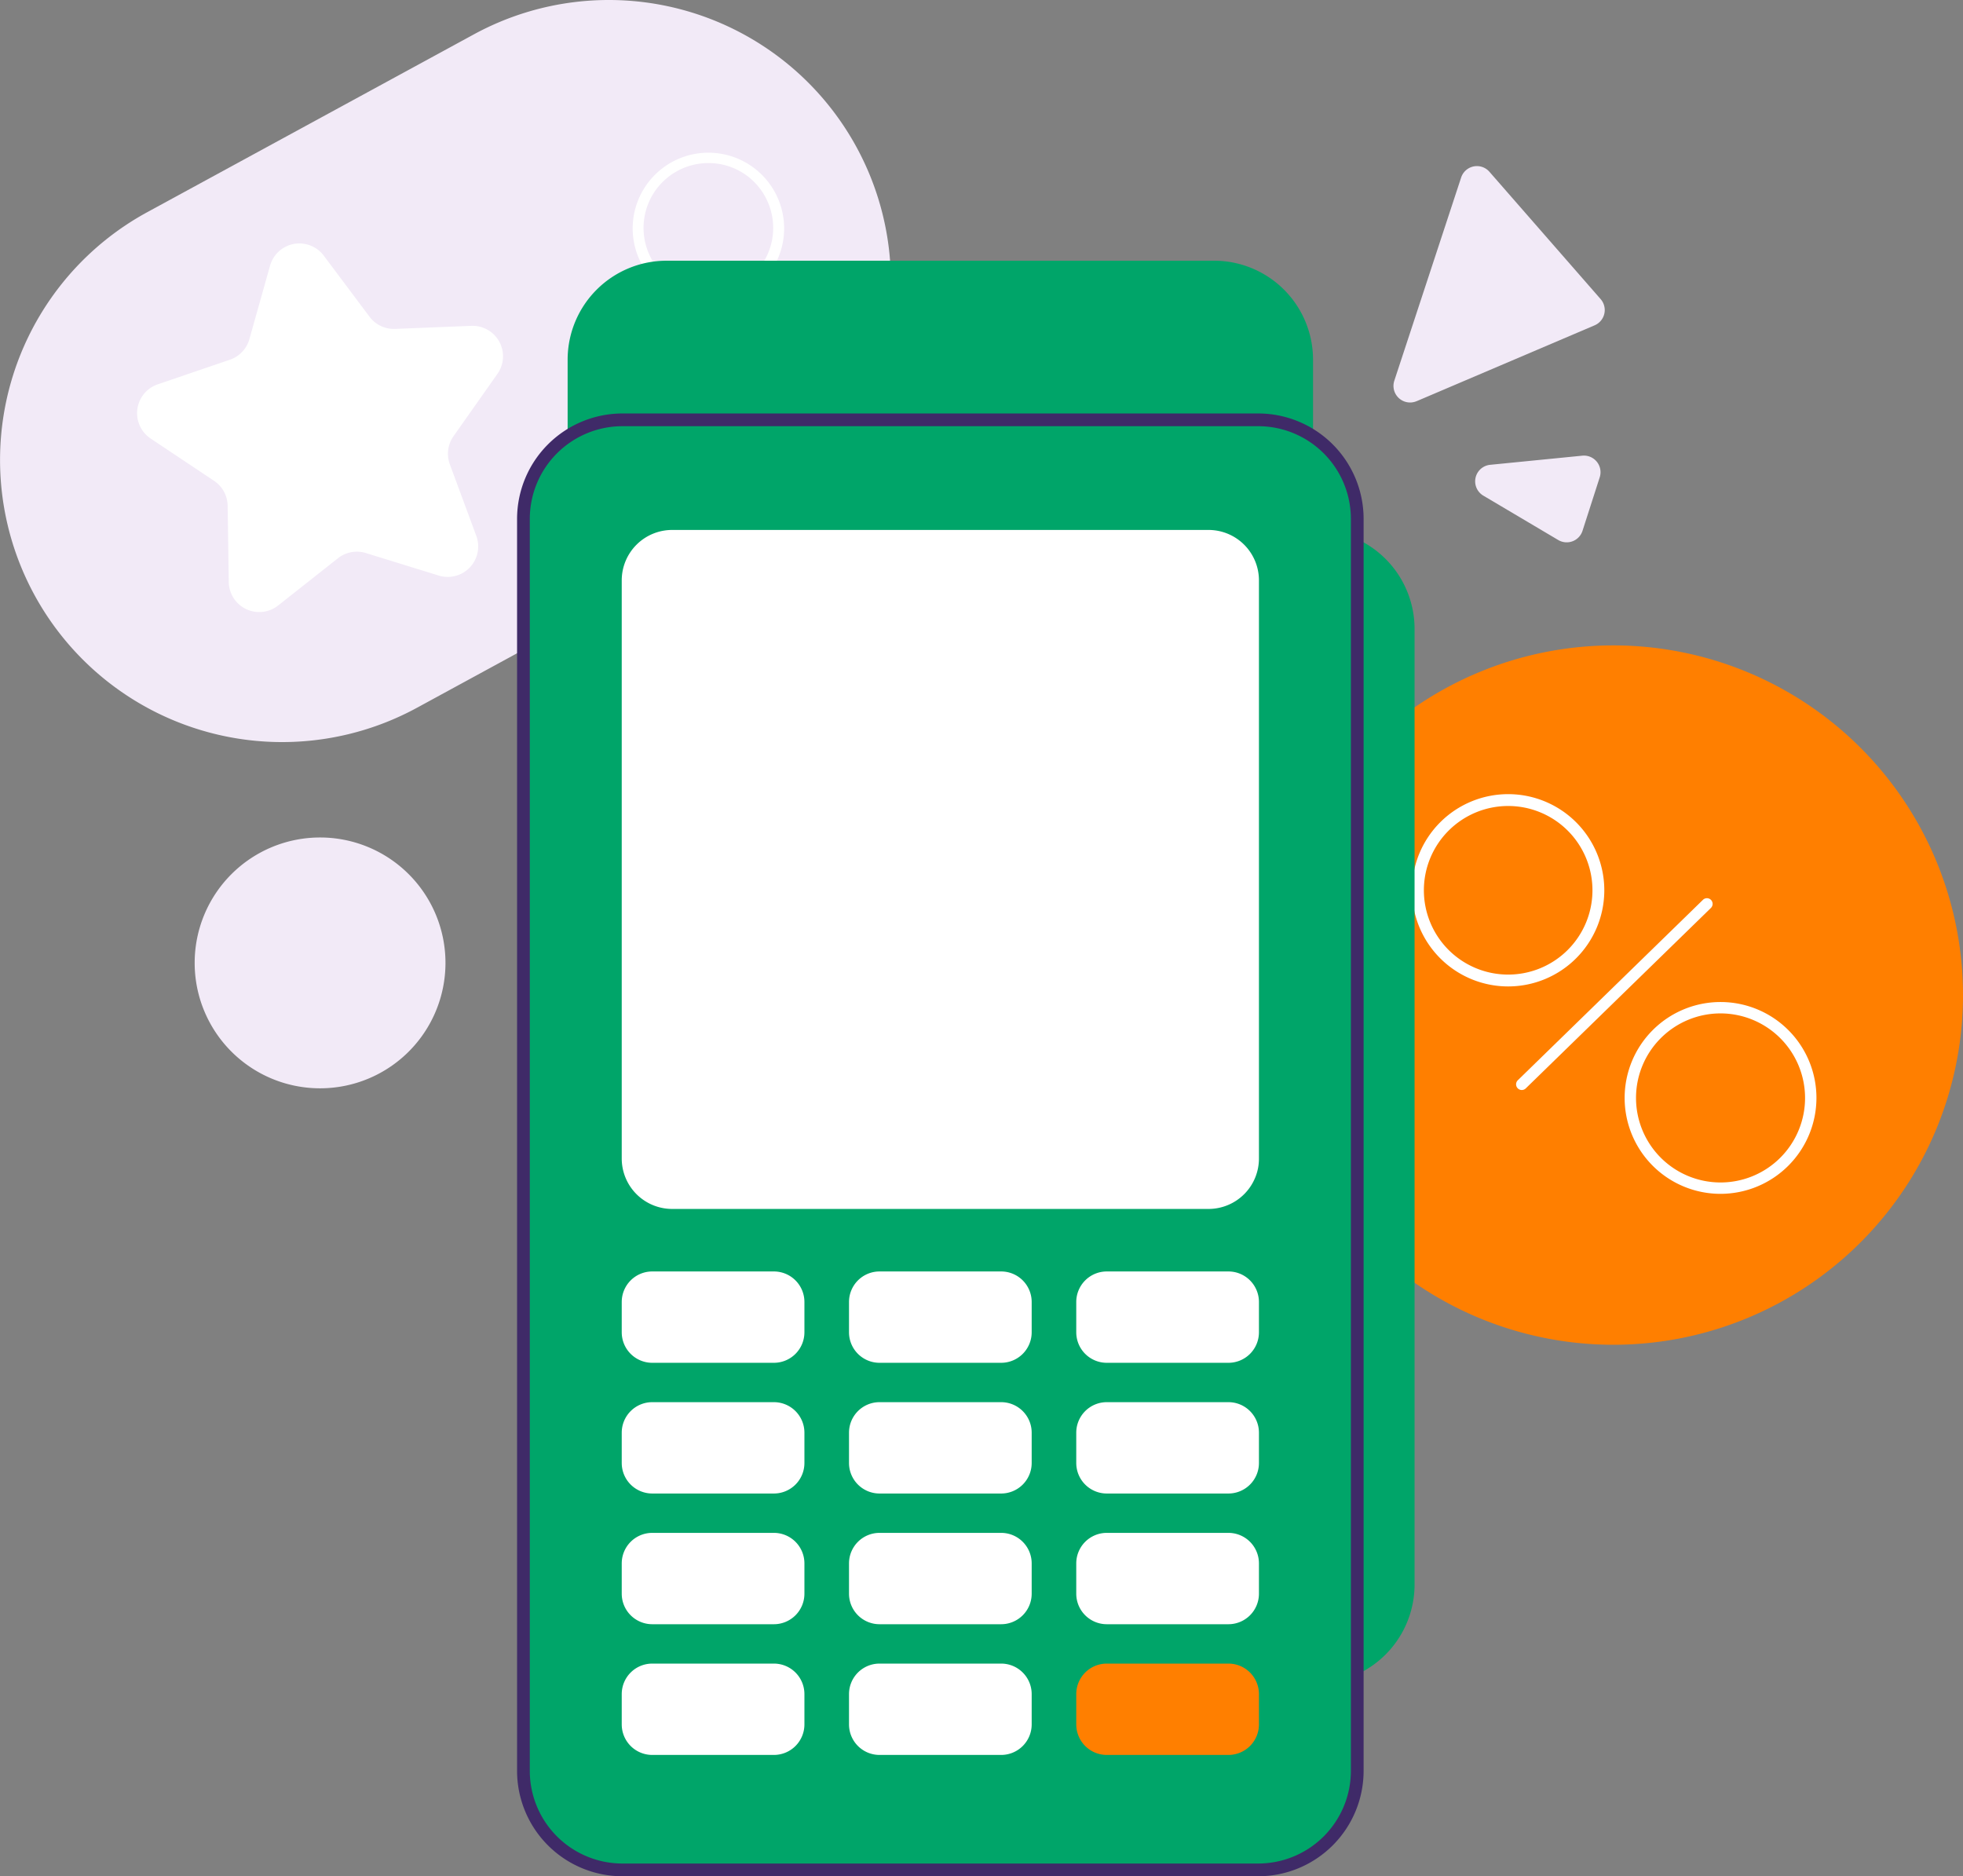
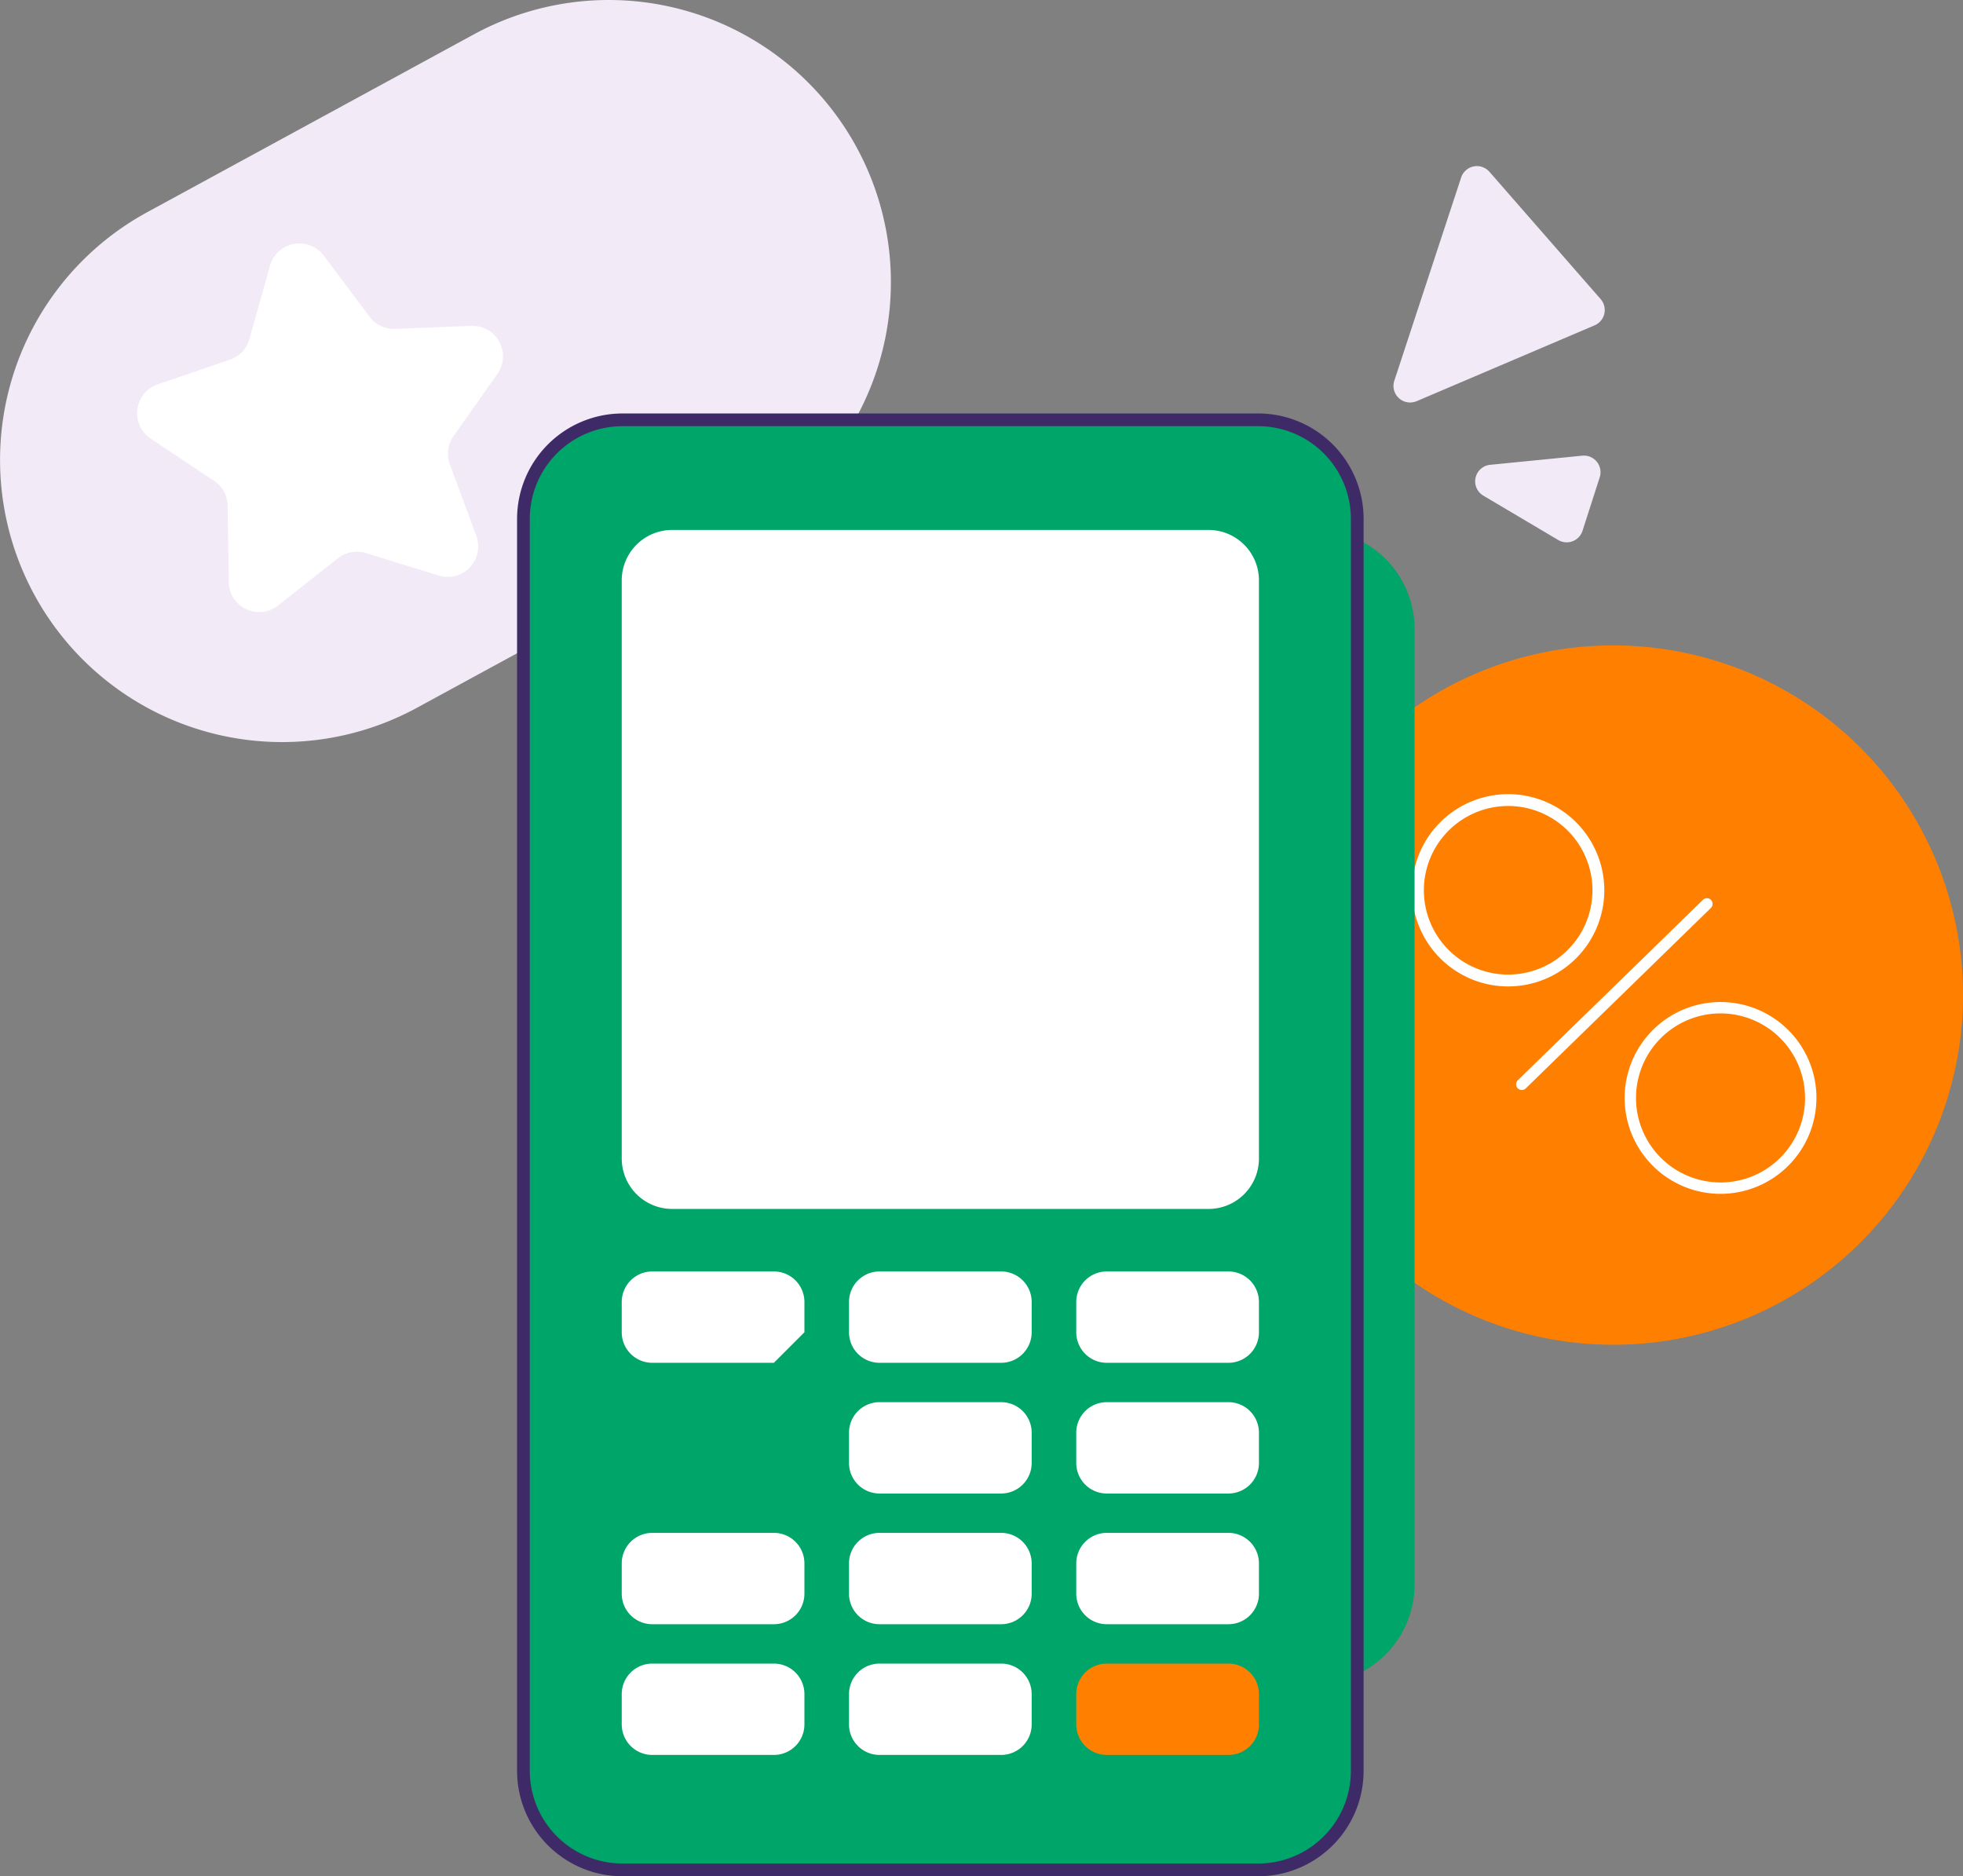
<svg xmlns="http://www.w3.org/2000/svg" id="Ilustra_de_maquininha_de_cartão" data-name="Ilustra de maquininha de cartão" width="530.357" height="506.879" viewBox="0 0 530.357 506.879">
  <rect x="0" y="0" width="530.357" height="506.879" fill="#808080" stroke="none" />
  <defs>
    <clipPath id="clip-path">
      <rect id="Rectangle_1253" data-name="Rectangle 1253" width="530.357" height="506.879" fill="none" />
    </clipPath>
    <clipPath id="clip-path-2">
      <rect id="Rectangle_1251" data-name="Rectangle 1251" width="201.393" height="311.637" fill="#00a569" />
    </clipPath>
  </defs>
  <g id="Group_163597" data-name="Group 163597" clip-path="url(#clip-path)">
    <path id="Path_3212" data-name="Path 3212" d="M685.412,348.01a94.467,94.467,0,1,1-94.467-94.467,94.468,94.468,0,0,1,94.467,94.467" transform="translate(-155.056 -79.184)" fill="#ff7f00" />
    <path id="Path_3213" data-name="Path 3213" d="M605.828,338.668A24.373,24.373,0,1,1,581.455,314.3a24.373,24.373,0,0,1,24.373,24.373" transform="translate(-173.983 -98.158)" fill="none" stroke="#fff" stroke-width="3.2" />
    <path id="Path_3214" data-name="Path 3214" d="M664.193,445.46a25.91,25.91,0,1,1,25.91-25.91,25.939,25.939,0,0,1-25.91,25.91m0-48.746a22.836,22.836,0,1,0,22.836,22.836,22.862,22.862,0,0,0-22.836-22.836" transform="translate(-199.343 -122.939)" fill="#fff" />
    <path id="Path_3215" data-name="Path 3215" d="M597.174,404.67a1.537,1.537,0,0,1-1.072-2.637l50.023-48.745a1.536,1.536,0,1,1,2.145,2.2l-50.022,48.746a1.534,1.534,0,0,1-1.073.436" transform="translate(-186.024 -110.199)" fill="#fff" />
    <path id="Path_3216" data-name="Path 3216" d="M9.291,160.7a76.213,76.213,0,0,0,103.378,30.5l88.255-48.044A76.214,76.214,0,1,0,128.043,9.276L39.788,57.32A76.214,76.214,0,0,0,9.291,160.7" transform="translate(0 0)" fill="#f2eaf7" />
-     <path id="Path_3217" data-name="Path 3217" d="M268.977,100.782a20.664,20.664,0,0,1-5.854-.851,20.459,20.459,0,1,1,5.854.851m-.058-38.114a17.513,17.513,0,1,0,15.414,9.139,17.406,17.406,0,0,0-15.414-9.139" transform="translate(-77.566 -18.612)" fill="#fff" />
    <path id="Path_3218" data-name="Path 3218" d="M74.665,159.773,57.522,148.338a8.232,8.232,0,0,1,1.911-14.64l19.5-6.651a8.231,8.231,0,0,0,5.268-5.563l5.578-19.838A8.232,8.232,0,0,1,104.3,98.94l12.352,16.493a8.231,8.231,0,0,0,6.919,3.291l20.591-.825a8.232,8.232,0,0,1,7.059,12.967l-11.87,16.845a8.235,8.235,0,0,0-.992,7.6l7.148,19.327a8.233,8.233,0,0,1-10.152,10.721l-19.688-6.083a8.23,8.23,0,0,0-7.532,1.4L91.96,193.448a8.233,8.233,0,0,1-13.334-6.342l-.3-20.6a8.233,8.233,0,0,0-3.663-6.729" transform="translate(-16.82 -29.869)" fill="#fff" />
    <path id="Path_3219" data-name="Path 3219" d="M553.714,128.765l48.1-20.5a4.486,4.486,0,0,0,1.62-7.078l-30.048-34.4a4.487,4.487,0,0,0-7.64,1.55l-18.057,54.891a4.487,4.487,0,0,0,6.021,5.53" transform="translate(-170.978 -20.381)" fill="#f2eaf7" />
    <path id="Path_3220" data-name="Path 3220" d="M581.754,189.791,602,201.784a4.488,4.488,0,0,0,6.558-2.486l4.651-14.461A4.486,4.486,0,0,0,608.5,179l-24.9,2.467a4.486,4.486,0,0,0-1.844,8.324" transform="translate(-181 -55.896)" fill="#f2eaf7" />
-     <path id="Path_3221" data-name="Path 3221" d="M76.481,362.884A33.881,33.881,0,1,0,110.362,329a33.881,33.881,0,0,0-33.881,33.882" transform="translate(-23.886 -102.751)" fill="#f2eaf7" />
    <g id="Group_163593" data-name="Group 163593" transform="translate(153.361 70.432)" style="isolation: isolate">
      <g id="Group_163592" data-name="Group 163592">
        <g id="Group_163591" data-name="Group 163591" clip-path="url(#clip-path-2)">
-           <path id="Path_3222" data-name="Path 3222" d="M397.661,414.056H249.751a26.742,26.742,0,0,1-26.742-26.741V129.161a26.742,26.742,0,0,1,26.742-26.742H397.661A26.742,26.742,0,0,1,424.4,129.161V387.315a26.742,26.742,0,0,1-26.742,26.741" transform="translate(-223.009 -102.419)" fill="#00a569" />
-         </g>
+           </g>
      </g>
    </g>
    <g id="Group_163596" data-name="Group 163596" transform="translate(180.791 143.167)" style="isolation: isolate">
      <g id="Group_163595" data-name="Group 163595">
        <g id="Group_163594" data-name="Group 163594" clip-path="url(#clip-path-2)">
          <path id="Path_3223" data-name="Path 3223" d="M437.547,519.823H289.637a26.742,26.742,0,0,1-26.742-26.741V234.928a26.742,26.742,0,0,1,26.742-26.742H437.547a26.742,26.742,0,0,1,26.741,26.742V493.082a26.742,26.742,0,0,1-26.741,26.741" transform="translate(-262.896 -208.186)" fill="#00a569" />
        </g>
      </g>
    </g>
    <path id="Path_3224" data-name="Path 3224" d="M404.178,556.669H232.388a26.742,26.742,0,0,1-26.741-26.742V191.672a26.742,26.742,0,0,1,26.741-26.741h171.79a26.742,26.742,0,0,1,26.741,26.741V529.928a26.742,26.742,0,0,1-26.741,26.742" transform="translate(-64.226 -51.51)" fill="#00a569" />
    <path id="Path_3225" data-name="Path 3225" d="M403.4,557.608H231.607a28.494,28.494,0,0,1-28.461-28.461V190.892a28.5,28.5,0,0,1,28.461-28.462H403.4a28.494,28.494,0,0,1,28.461,28.462V529.146A28.494,28.494,0,0,1,403.4,557.608M231.607,165.868a25.052,25.052,0,0,0-25.023,25.024V529.146a25.052,25.052,0,0,0,25.023,25.023H403.4a25.051,25.051,0,0,0,25.022-25.023V190.892A25.052,25.052,0,0,0,403.4,165.868Z" transform="translate(-63.445 -50.729)" fill="#3f2a68" />
    <path id="Path_3226" data-name="Path 3226" d="M402.8,391.619H257.889a13.625,13.625,0,0,1-13.625-13.625V221.81a13.625,13.625,0,0,1,13.625-13.624H402.8a13.624,13.624,0,0,1,13.624,13.624V377.994A13.624,13.624,0,0,1,402.8,391.619" transform="translate(-76.286 -65.019)" fill="#fff" />
-     <path id="Path_3227" data-name="Path 3227" d="M285.374,524.161H252.511a8.247,8.247,0,0,1-8.247-8.247V507.73a8.247,8.247,0,0,1,8.247-8.247h32.863a8.247,8.247,0,0,1,8.247,8.247v8.184a8.248,8.248,0,0,1-8.247,8.247" transform="translate(-76.286 -155.994)" fill="#fff" />
+     <path id="Path_3227" data-name="Path 3227" d="M285.374,524.161H252.511a8.247,8.247,0,0,1-8.247-8.247V507.73a8.247,8.247,0,0,1,8.247-8.247h32.863a8.247,8.247,0,0,1,8.247,8.247v8.184" transform="translate(-76.286 -155.994)" fill="#fff" />
    <path id="Path_3228" data-name="Path 3228" d="M374.66,524.161H341.8a8.247,8.247,0,0,1-8.247-8.247V507.73a8.247,8.247,0,0,1,8.247-8.247H374.66a8.247,8.247,0,0,1,8.247,8.247v8.184a8.248,8.248,0,0,1-8.247,8.247" transform="translate(-104.171 -155.994)" fill="#fff" />
    <path id="Path_3229" data-name="Path 3229" d="M463.947,524.161H431.084a8.247,8.247,0,0,1-8.247-8.247V507.73a8.247,8.247,0,0,1,8.247-8.247h32.863a8.247,8.247,0,0,1,8.247,8.247v8.184a8.248,8.248,0,0,1-8.247,8.247" transform="translate(-132.057 -155.994)" fill="#fff" />
-     <path id="Path_3230" data-name="Path 3230" d="M285.374,575.509H252.511a8.247,8.247,0,0,1-8.247-8.247v-8.184a8.247,8.247,0,0,1,8.247-8.247h32.863a8.247,8.247,0,0,1,8.247,8.247v8.184a8.247,8.247,0,0,1-8.247,8.247" transform="translate(-76.286 -172.031)" fill="#fff" />
    <path id="Path_3231" data-name="Path 3231" d="M374.66,575.509H341.8a8.247,8.247,0,0,1-8.247-8.247v-8.184a8.247,8.247,0,0,1,8.247-8.247H374.66a8.247,8.247,0,0,1,8.247,8.247v8.184a8.247,8.247,0,0,1-8.247,8.247" transform="translate(-104.171 -172.031)" fill="#fff" />
    <path id="Path_3232" data-name="Path 3232" d="M463.947,575.509H431.084a8.247,8.247,0,0,1-8.247-8.247v-8.184a8.247,8.247,0,0,1,8.247-8.247h32.863a8.247,8.247,0,0,1,8.247,8.247v8.184a8.247,8.247,0,0,1-8.247,8.247" transform="translate(-132.057 -172.031)" fill="#fff" />
    <path id="Path_3233" data-name="Path 3233" d="M285.374,626.858H252.511a8.247,8.247,0,0,1-8.247-8.247v-8.184a8.247,8.247,0,0,1,8.247-8.247h32.863a8.247,8.247,0,0,1,8.247,8.247v8.184a8.247,8.247,0,0,1-8.247,8.247" transform="translate(-76.286 -188.068)" fill="#fff" />
    <path id="Path_3638" data-name="Path 3638" d="M285.374,626.858H252.511a8.247,8.247,0,0,1-8.247-8.247v-8.184a8.247,8.247,0,0,1,8.247-8.247h32.863a8.247,8.247,0,0,1,8.247,8.247v8.184a8.247,8.247,0,0,1-8.247,8.247" transform="translate(-76.286 -152.755)" fill="#fff" />
    <path id="Path_3234" data-name="Path 3234" d="M374.66,626.858H341.8a8.247,8.247,0,0,1-8.247-8.247v-8.184a8.247,8.247,0,0,1,8.247-8.247H374.66a8.247,8.247,0,0,1,8.247,8.247v8.184a8.247,8.247,0,0,1-8.247,8.247" transform="translate(-104.171 -188.068)" fill="#fff" />
    <path id="Path_3639" data-name="Path 3639" d="M374.66,626.858H341.8a8.247,8.247,0,0,1-8.247-8.247v-8.184a8.247,8.247,0,0,1,8.247-8.247H374.66a8.247,8.247,0,0,1,8.247,8.247v8.184a8.247,8.247,0,0,1-8.247,8.247" transform="translate(-104.171 -152.755)" fill="#fff" />
    <path id="Path_3235" data-name="Path 3235" d="M463.947,626.858H431.084a8.247,8.247,0,0,1-8.247-8.247v-8.184a8.247,8.247,0,0,1,8.247-8.247h32.863a8.247,8.247,0,0,1,8.247,8.247v8.184a8.247,8.247,0,0,1-8.247,8.247" transform="translate(-132.057 -188.068)" fill="#fff" />
    <path id="Path_3640" data-name="Path 3640" d="M463.947,626.858H431.084a8.247,8.247,0,0,1-8.247-8.247v-8.184a8.247,8.247,0,0,1,8.247-8.247h32.863a8.247,8.247,0,0,1,8.247,8.247v8.184a8.247,8.247,0,0,1-8.247,8.247" transform="translate(-132.057 -152.755)" fill="#ff7f00" />
  </g>
</svg>